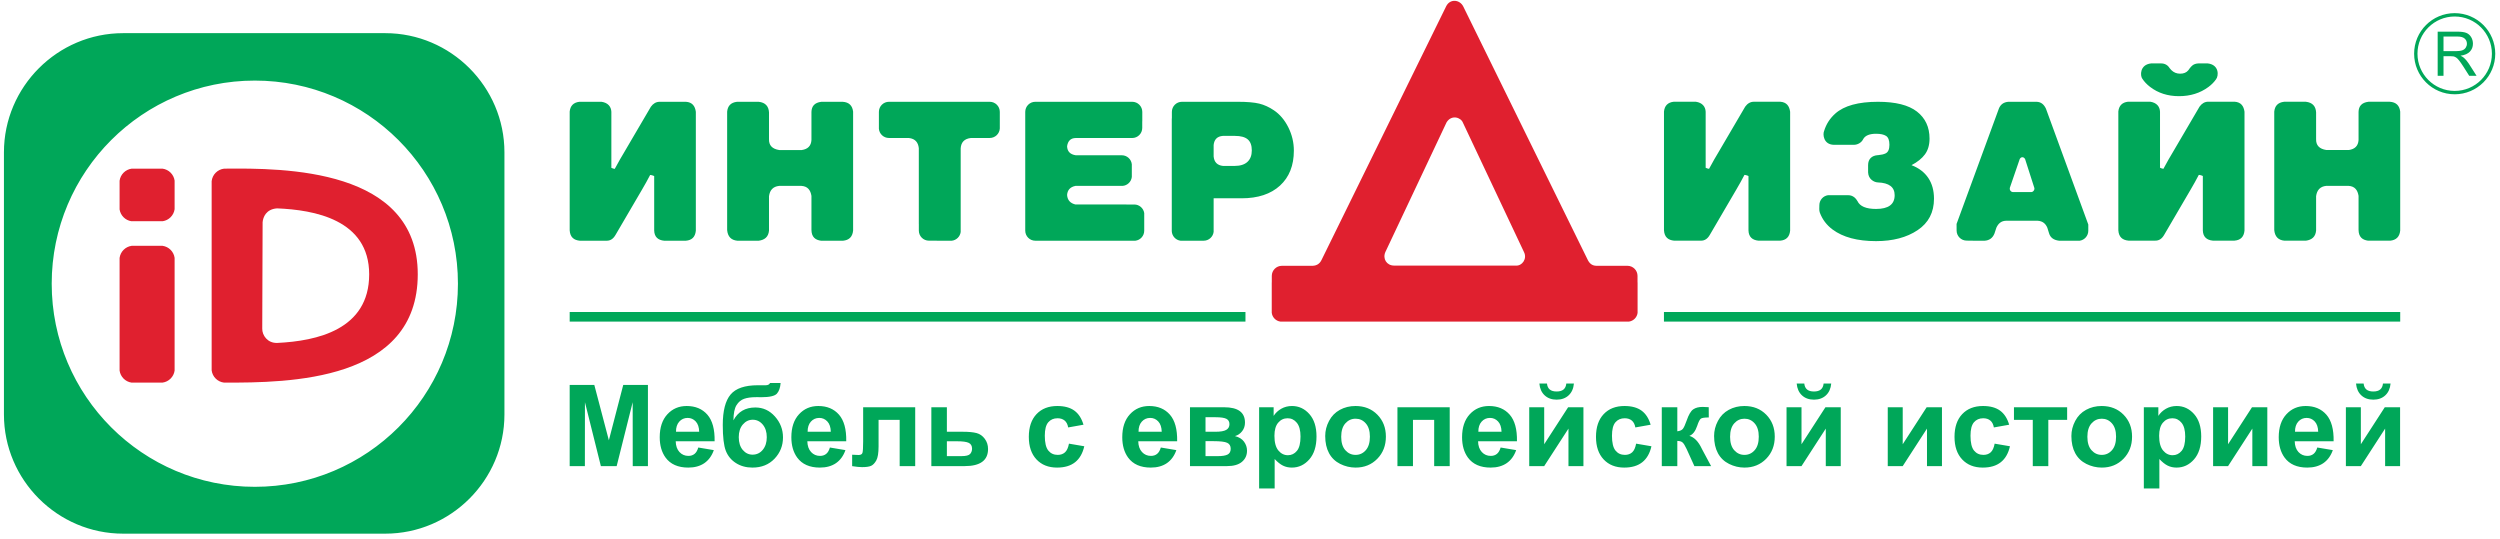
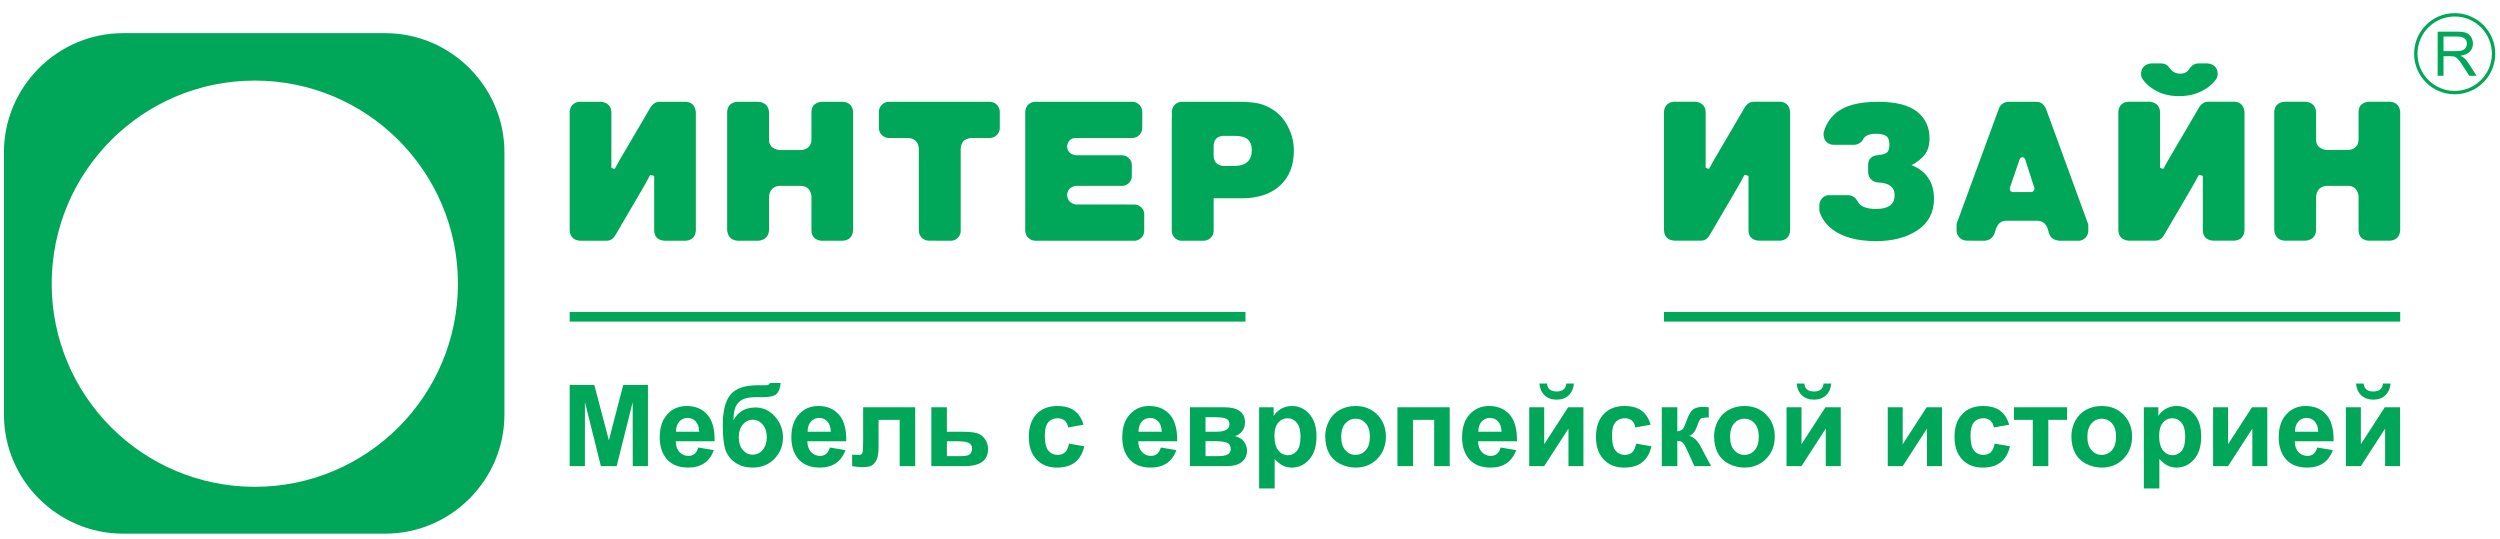
<svg xmlns="http://www.w3.org/2000/svg" width="436" height="94" viewBox="0 0 436 94" fill="none">
  <path fill-rule="evenodd" clip-rule="evenodd" d="M21.468 5.783H67.192C78.622 5.783 87.973 15.135 87.973 26.564V72.288C87.973 83.718 78.622 93.07 67.192 93.07H21.468C10.038 93.07 0.687 83.718 0.687 72.288V26.564C0.687 15.135 10.038 5.783 21.468 5.783ZM380.015 16.772C378.057 16.772 376.371 16.231 374.965 15.148C374.404 14.717 373.955 14.242 373.617 13.722C373.234 13.235 373.14 11.277 375.155 11.059C375.739 11.059 376.323 11.059 376.907 11.059C377.176 11.059 377.92 11.115 378.38 11.88C378.465 11.993 378.565 12.108 378.682 12.226C379.098 12.643 379.61 12.851 380.218 12.851C380.849 12.851 381.33 12.647 381.654 12.243C381.745 12.132 381.822 12.022 381.887 11.913C382.161 11.588 382.478 11.099 383.406 11.059C383.945 11.059 384.484 11.059 385.023 11.059C387.057 11.287 386.959 13.243 386.472 13.836C386.134 14.322 385.695 14.765 385.155 15.167C383.712 16.236 382 16.772 380.015 16.772ZM425.13 13.216V5.521H428.542C429.228 5.521 429.749 5.591 430.105 5.729C430.462 5.866 430.746 6.11 430.962 6.46C431.175 6.811 431.281 7.199 431.281 7.62C431.281 8.167 431.105 8.626 430.75 9C430.397 9.374 429.851 9.613 429.113 9.715C429.383 9.844 429.588 9.972 429.727 10.098C430.024 10.371 430.306 10.712 430.573 11.121L431.911 13.216H430.63L429.613 11.614C429.315 11.153 429.069 10.799 428.876 10.556C428.685 10.309 428.512 10.138 428.36 10.041C428.208 9.943 428.054 9.874 427.896 9.834C427.78 9.811 427.592 9.799 427.328 9.799H426.148V13.216H425.13ZM426.148 8.918H428.337C428.801 8.918 429.166 8.869 429.428 8.772C429.692 8.676 429.89 8.522 430.026 8.31C430.162 8.099 430.231 7.87 430.231 7.62C430.231 7.256 430.1 6.957 429.834 6.723C429.571 6.489 429.154 6.372 428.582 6.372H426.148V8.918ZM428.098 2.292C430.05 2.292 431.819 3.084 433.1 4.365C434.381 5.645 435.173 7.415 435.173 9.368C435.173 11.322 434.381 13.09 433.101 14.371C431.82 15.651 430.051 16.443 428.098 16.443C426.145 16.443 424.374 15.651 423.094 14.371L423.078 14.354C421.807 13.075 421.022 11.312 421.022 9.368C421.022 7.415 421.814 5.644 423.094 4.364C424.374 3.084 426.145 2.292 428.098 2.292ZM432.686 4.779C431.513 3.605 429.889 2.878 428.098 2.878C426.306 2.878 424.684 3.605 423.51 4.779C422.335 5.953 421.608 7.577 421.608 9.368C421.608 11.152 422.329 12.77 423.494 13.941L423.51 13.956C424.684 15.129 426.306 15.856 428.098 15.856C429.888 15.856 431.512 15.129 432.686 13.956C433.86 12.781 434.587 11.159 434.587 9.368C434.587 7.577 433.86 5.954 432.686 4.779ZM418.596 19.464V40.202C418.485 41.349 417.846 41.876 416.847 41.977H413C412.026 41.845 411.344 41.356 411.332 40.084V34.16C411.173 33.154 410.679 32.484 409.588 32.414H405.692C404.63 32.526 404.071 33.154 403.928 34.209V40.202C403.833 41.306 403.179 41.837 402.141 41.977H398.403C397.32 41.872 396.729 41.251 396.629 40.113V19.473C396.723 18.499 397.236 17.87 398.364 17.746H402.13C403.295 17.875 403.861 18.514 403.928 19.587V24.241C403.885 25.365 404.517 25.976 405.711 26.161H409.647C410.679 26.009 411.27 25.455 411.332 24.418V19.523C411.355 18.535 411.859 17.89 413.069 17.746H416.768C417.909 17.814 418.473 18.429 418.596 19.464ZM371.141 17.737H374.988C376.117 17.902 376.67 18.584 376.707 19.485V23.854V29.256C376.803 29.315 377.226 29.454 377.297 29.442C377.966 28.206 378.512 27.245 378.936 26.558L380.036 24.68L383.602 18.595C383.993 18.057 384.487 17.737 385.135 17.737H389.701C390.815 17.808 391.303 18.479 391.44 19.485V40.218C391.333 41.338 390.722 41.888 389.695 41.968H385.916C384.851 41.867 384.206 41.311 384.175 40.184V30.702C384.121 30.635 383.498 30.455 383.469 30.503C383.024 31.359 382.561 32.195 382.078 33.012L377.439 40.945C377.045 41.642 376.522 41.983 375.868 41.968H371.21C370.191 41.873 369.512 41.373 369.438 40.154V19.445C369.543 18.453 370.081 17.856 371.141 17.737ZM291.901 17.742H295.747C296.877 17.907 297.429 18.59 297.467 19.49V23.859V29.261C297.563 29.32 297.985 29.459 298.057 29.447C298.725 28.211 299.272 27.25 299.695 26.564L300.795 24.686L304.362 18.6C304.752 18.062 305.247 17.742 305.894 17.742H310.461C311.575 17.813 312.062 18.484 312.199 19.49V40.223C312.093 41.343 311.481 41.893 310.455 41.974H306.675C305.611 41.872 304.966 41.316 304.935 40.189V30.707C304.881 30.64 304.257 30.46 304.229 30.508C303.784 31.364 303.321 32.201 302.838 33.017L298.199 40.95C297.805 41.647 297.282 41.988 296.628 41.974H291.97C290.951 41.878 290.272 41.378 290.198 40.159V19.45C290.303 18.458 290.84 17.861 291.901 17.742ZM101.055 17.751H104.903C106.031 17.916 106.584 18.599 106.622 19.499V23.868V29.27C106.718 29.329 107.14 29.468 107.212 29.456C107.88 28.22 108.427 27.259 108.85 26.573L109.95 24.694L113.517 18.609C113.907 18.071 114.402 17.751 115.049 17.751H119.616C120.73 17.822 121.218 18.493 121.354 19.499V40.232C121.247 41.352 120.636 41.902 119.61 41.982H115.83C114.765 41.881 114.121 41.325 114.09 40.198V30.716C114.035 30.649 113.412 30.469 113.383 30.517C112.939 31.373 112.475 32.209 111.993 33.026L107.354 40.959C106.96 41.656 106.436 41.997 105.783 41.982H101.124C100.106 41.887 99.427 41.386 99.353 40.168V19.459C99.458 18.467 99.996 17.87 101.055 17.751ZM148.782 19.469V40.208C148.67 41.355 148.032 41.881 147.032 41.982H143.185C142.211 41.85 141.529 41.361 141.517 40.089V34.165C141.358 33.159 140.864 32.489 139.773 32.42H135.877C134.816 32.532 134.257 33.159 134.114 34.215V40.208C134.018 41.311 133.364 41.842 132.326 41.982H128.588C127.506 41.878 126.914 41.257 126.814 40.119V19.479C126.908 18.505 127.421 17.876 128.549 17.751H132.315C133.48 17.881 134.047 18.52 134.114 19.592V24.246C134.07 25.371 134.703 25.981 135.897 26.166H139.832C140.864 26.014 141.456 25.461 141.517 24.424V19.529C141.54 18.541 142.045 17.896 143.255 17.751H146.953C148.094 17.82 148.659 18.435 148.782 19.469ZM167.543 25.859V40.461C167.439 41.264 166.793 41.898 165.983 41.982H163.375V41.974H162.002C161.032 41.974 160.245 41.186 160.245 40.216V39.065H160.241V25.839C160.129 24.837 159.617 24.193 158.52 24.07H156.401V24.064L155.029 24.064C154.111 24.064 153.357 23.358 153.279 22.459V20.661V19.509C153.279 18.539 154.066 17.752 155.036 17.751H156.408H171.456H172.608C173.578 17.751 174.365 18.538 174.366 19.508V20.88V22.404C174.315 23.329 173.549 24.063 172.612 24.064H171.24V24.07H169.3C168.169 24.201 167.616 24.826 167.543 25.859ZM186.1 33.997C186.162 34.951 186.705 35.456 187.56 35.663H196.443V35.665H197.815C198.697 35.665 199.427 36.316 199.553 37.163V40.238C199.552 41.138 198.875 41.88 198.002 41.982H181.931L180.559 41.982C179.588 41.981 178.802 41.194 178.802 40.223V39.072V20.661V19.51C178.802 18.539 179.588 17.752 180.559 17.751H196.306H197.457C198.427 17.751 199.215 18.538 199.216 19.508V20.881V21.161H199.207V22.312C199.207 23.283 198.42 24.07 197.45 24.07H196.077H187.59C186.709 24.091 186.236 24.596 186.1 25.502C186.131 26.406 186.635 26.931 187.609 27.078H194.27L195.642 27.079C196.551 27.079 197.299 27.77 197.389 28.655V30.858C197.298 31.698 196.615 32.361 195.765 32.42H187.56C186.649 32.604 186.167 33.132 186.1 33.997ZM211.658 34.583V40.437C211.553 41.307 210.812 41.981 209.914 41.982H208.542H205.884C205.046 41.873 204.394 41.174 204.357 40.316V20.661H204.374V19.51C204.374 18.539 205.161 17.752 206.131 17.751H207.503H215.847C217.491 17.751 218.75 17.86 219.616 18.072C220.485 18.286 221.334 18.675 222.169 19.238C223.205 19.937 224.045 20.93 224.687 22.213C225.327 23.497 225.649 24.848 225.649 26.268C225.649 28.859 224.842 30.893 223.233 32.368C221.622 33.844 219.387 34.583 216.525 34.583H211.658ZM211.658 25.287V27.28C211.75 28.279 212.294 28.831 213.29 28.938H215.306C216.297 28.938 217.05 28.702 217.556 28.228C218.063 27.756 218.315 27.09 218.315 26.234C218.315 25.355 218.079 24.713 217.606 24.309C217.133 23.903 216.388 23.7 215.375 23.7H213.256C212.293 23.779 211.761 24.308 211.658 25.287ZM327.184 42.052C323.94 42.052 321.408 41.377 319.595 40.022C318.564 39.254 317.826 38.278 317.382 37.093C317.227 36.682 317.296 36.218 317.296 35.783C317.296 34.898 317.951 34.165 318.803 34.043H322.266C322.36 34.066 323.302 33.927 323.945 35.078C324.371 35.986 325.45 36.44 327.184 36.44C329.348 36.44 330.428 35.642 330.428 34.043C330.428 32.628 329.453 31.886 327.498 31.815C326.837 31.792 325.848 31.258 325.796 30.069V28.801C325.796 27.735 326.434 27.133 327.483 27.059C327.518 27.056 327.552 27.054 327.587 27.051C328.104 27.006 328.521 26.909 328.838 26.758C329.29 26.544 329.515 26.043 329.515 25.255C329.515 24.465 329.317 23.948 328.924 23.7C328.53 23.451 327.948 23.328 327.184 23.328C326.065 23.328 325.326 23.625 324.967 24.218C324.635 24.955 323.86 25.256 323.332 25.255H319.814C318.012 25.206 317.865 23.436 318.117 22.865C318.477 21.666 319.133 20.643 320.084 19.797C321.618 18.433 324.095 17.752 327.522 17.752C330.585 17.752 332.848 18.321 334.315 19.458C335.777 20.596 336.511 22.168 336.511 24.173C336.511 25.277 336.244 26.189 335.717 26.911C335.187 27.632 334.404 28.263 333.367 28.803C334.653 29.299 335.626 30.041 336.292 31.034C336.955 32.024 337.288 33.23 337.288 34.648C337.288 37.037 336.335 38.869 334.432 40.139C332.528 41.416 330.111 42.052 327.184 42.052ZM348.17 39.706L347.827 40.744C347.502 41.535 346.922 41.925 346.13 41.982H344.36L342.988 41.964C342.018 41.963 341.231 41.176 341.231 40.206L341.226 39.054L348.616 18.907C348.894 18.244 349.405 17.822 350.254 17.751H355.159C355.967 17.765 356.473 18.23 356.811 18.949L364.198 39.159V40.243C364.198 41.126 363.548 41.857 362.7 41.982H359.106C358.211 41.875 357.585 41.481 357.352 40.669L357.055 39.715C356.754 39 356.231 38.554 355.387 38.501H349.834C349.03 38.522 348.505 38.968 348.17 39.706ZM351.089 33.502H354.224C354.602 33.514 354.901 33.059 354.778 32.738L353.174 27.738C352.929 27.305 352.453 27.321 352.239 27.742C351.587 29.638 351.179 30.822 350.527 32.718C350.402 33.201 350.77 33.504 351.089 33.502ZM290.192 54.409H418.597V56.084H290.192V54.409ZM99.353 54.409H217.209V56.084H99.353V54.409ZM99.352 81.289V67.129H103.647L106.186 76.787L108.694 67.129H112.999V81.289H110.349L110.339 70.141L107.547 81.289H104.792L102.013 70.141L102.003 81.289H99.352ZM121.78 78.046L124.49 78.501C124.144 79.493 123.593 80.248 122.845 80.769C122.093 81.286 121.154 81.547 120.03 81.547C118.247 81.547 116.925 80.963 116.071 79.796C115.395 78.86 115.056 77.68 115.056 76.253C115.056 74.552 115.501 73.217 116.387 72.255C117.274 71.288 118.398 70.807 119.757 70.807C121.279 70.807 122.483 71.312 123.366 72.32C124.246 73.329 124.668 74.875 124.628 76.958H117.844C117.864 77.762 118.082 78.388 118.501 78.837C118.916 79.285 119.437 79.509 120.056 79.509C120.482 79.509 120.837 79.394 121.124 79.163C121.414 78.933 121.632 78.56 121.78 78.046ZM121.939 75.297C121.919 74.509 121.717 73.909 121.332 73.5C120.947 73.089 120.478 72.884 119.924 72.884C119.335 72.884 118.846 73.102 118.461 73.533C118.076 73.965 117.887 74.555 117.894 75.297H121.939ZM134.3 66.793H136.139C136.079 67.607 135.865 68.223 135.496 68.645C135.127 69.064 134.21 69.275 132.753 69.275C132.582 69.275 132.407 69.272 132.233 69.265H131.883C131.02 69.265 130.317 69.36 129.777 69.551C129.237 69.739 128.791 70.108 128.449 70.656C128.102 71.206 127.925 72.09 127.911 73.306C128.31 72.555 128.828 71.994 129.464 71.622C130.097 71.249 130.855 71.064 131.728 71.064C133.076 71.064 134.217 71.589 135.153 72.64C136.086 73.688 136.554 74.904 136.554 76.286C136.554 77.726 136.063 78.962 135.081 79.997C134.095 81.029 132.813 81.547 131.228 81.547C130.136 81.547 129.18 81.286 128.353 80.762C127.529 80.241 126.939 79.526 126.583 78.62C126.23 77.713 126.052 76.214 126.052 74.117C126.052 71.651 126.507 69.881 127.414 68.804C128.32 67.726 129.902 67.188 132.16 67.188H133.535C133.917 67.188 134.171 67.056 134.3 66.793ZM128.841 76.239C128.841 77.179 129.075 77.924 129.539 78.472C130.005 79.018 130.571 79.292 131.244 79.292C131.969 79.292 132.566 79.008 133.031 78.442C133.495 77.875 133.726 77.146 133.726 76.249C133.726 75.336 133.492 74.601 133.02 74.041C132.549 73.48 131.965 73.201 131.273 73.201C130.601 73.201 130.028 73.477 129.553 74.028C129.078 74.578 128.841 75.316 128.841 76.239ZM144.736 78.046L147.445 78.501C147.099 79.493 146.548 80.248 145.801 80.769C145.049 81.286 144.109 81.547 142.985 81.547C141.202 81.547 139.88 80.963 139.027 79.796C138.35 78.86 138.012 77.68 138.012 76.253C138.012 74.552 138.456 73.217 139.343 72.255C140.229 71.288 141.353 70.807 142.712 70.807C144.234 70.807 145.438 71.312 146.321 72.32C147.201 73.329 147.623 74.875 147.583 76.958H140.799C140.82 77.762 141.037 78.388 141.456 78.837C141.871 79.285 142.392 79.509 143.012 79.509C143.437 79.509 143.793 79.394 144.079 79.163C144.37 78.933 144.587 78.56 144.736 78.046ZM144.894 75.297C144.874 74.509 144.673 73.909 144.287 73.5C143.902 73.089 143.433 72.884 142.88 72.884C142.29 72.884 141.802 73.102 141.416 73.533C141.031 73.965 140.843 74.555 140.85 75.297H144.894ZM150.534 71.025H159.612V81.289H156.902V73.22H153.223V77.838C153.223 79.012 153.088 79.836 152.818 80.311C152.545 80.785 152.245 81.095 151.915 81.243C151.589 81.391 151.058 81.467 150.33 81.467C149.898 81.467 149.324 81.408 148.615 81.296V79.302C148.675 79.302 148.826 79.309 149.071 79.322C149.354 79.341 149.574 79.351 149.729 79.351C150.099 79.351 150.323 79.229 150.409 78.989C150.491 78.745 150.534 78.072 150.534 76.968V71.025ZM162.427 71.025H165.136V75.297H167.859C168.926 75.297 169.744 75.373 170.318 75.528C170.892 75.682 171.366 76.015 171.745 76.526C172.124 77.037 172.316 77.631 172.316 78.306C172.316 79.299 171.976 80.043 171.297 80.541C170.618 81.039 169.603 81.289 168.245 81.289H162.427V71.025ZM165.136 79.549H167.671C168.462 79.549 168.969 79.421 169.194 79.166C169.415 78.91 169.527 78.606 169.527 78.254C169.527 77.762 169.335 77.423 168.95 77.235C168.568 77.05 167.885 76.958 166.906 76.958H165.136V79.549ZM188.958 74.071L186.288 74.546C186.199 74.014 185.995 73.616 185.675 73.346C185.355 73.079 184.943 72.944 184.436 72.944C183.76 72.944 183.22 73.178 182.817 73.645C182.415 74.114 182.214 74.894 182.214 75.993C182.214 77.212 182.419 78.072 182.827 78.577C183.236 79.081 183.783 79.332 184.469 79.332C184.983 79.332 185.405 79.183 185.731 78.89C186.061 78.596 186.292 78.092 186.427 77.373L189.097 77.828C188.82 79.055 188.289 79.981 187.505 80.607C186.72 81.233 185.669 81.547 184.347 81.547C182.85 81.547 181.654 81.072 180.764 80.126C179.871 79.177 179.426 77.865 179.426 76.187C179.426 74.489 179.874 73.171 180.767 72.225C181.661 71.279 182.87 70.807 184.396 70.807C185.642 70.807 186.635 71.078 187.372 71.615C188.108 72.152 188.635 72.97 188.958 74.071ZM202.447 78.046L205.156 78.501C204.81 79.493 204.26 80.248 203.512 80.769C202.76 81.286 201.821 81.547 200.696 81.547C198.913 81.547 197.591 80.963 196.738 79.796C196.062 78.86 195.723 77.68 195.723 76.253C195.723 74.552 196.167 73.217 197.054 72.255C197.941 71.288 199.065 70.807 200.423 70.807C201.945 70.807 203.149 71.312 204.032 72.32C204.912 73.329 205.334 74.875 205.295 76.958H198.511C198.531 77.762 198.749 78.388 199.167 78.837C199.582 79.285 200.103 79.509 200.723 79.509C201.148 79.509 201.504 79.394 201.791 79.163C202.081 78.933 202.298 78.56 202.447 78.046ZM202.605 75.297C202.585 74.509 202.384 73.909 201.999 73.5C201.613 73.089 201.145 72.884 200.591 72.884C200.001 72.884 199.513 73.102 199.128 73.533C198.742 73.965 198.554 74.555 198.561 75.297H202.605ZM207.533 71.025H213.479C214.699 71.025 215.609 71.246 216.215 71.691C216.822 72.136 217.125 72.808 217.125 73.705C217.125 74.278 216.96 74.78 216.627 75.204C216.297 75.63 215.879 75.913 215.378 76.055C216.083 76.23 216.611 76.553 216.96 77.031C217.306 77.508 217.481 78.03 217.481 78.596C217.481 79.394 217.188 80.043 216.601 80.541C216.014 81.039 215.148 81.289 214 81.289H207.533V71.025ZM210.242 75.297H212.002C212.853 75.297 213.466 75.192 213.845 74.977C214.224 74.763 214.416 74.427 214.416 73.969C214.416 73.533 214.237 73.227 213.885 73.042C213.532 72.858 212.906 72.765 212.002 72.765H210.242V75.297ZM210.242 79.549H212.398C213.176 79.549 213.744 79.457 214.099 79.269C214.455 79.081 214.633 78.748 214.633 78.264C214.633 77.759 214.429 77.413 214.02 77.225C213.615 77.034 212.82 76.938 211.64 76.938H210.242V79.549ZM219.591 71.025H222.123V72.531C222.452 72.017 222.894 71.602 223.454 71.282C224.014 70.966 224.638 70.807 225.32 70.807C226.51 70.807 227.522 71.276 228.352 72.211C229.183 73.144 229.598 74.45 229.598 76.118C229.598 77.835 229.18 79.166 228.342 80.12C227.505 81.072 226.49 81.547 225.297 81.547C224.729 81.547 224.216 81.434 223.754 81.207C223.296 80.983 222.808 80.597 222.3 80.05V85.185H219.591V71.025ZM222.261 75.999C222.261 77.156 222.488 78.01 222.947 78.563C223.401 79.114 223.959 79.391 224.611 79.391C225.241 79.391 225.764 79.137 226.183 78.629C226.602 78.121 226.81 77.291 226.81 76.134C226.81 75.053 226.595 74.252 226.163 73.728C225.735 73.204 225.201 72.944 224.565 72.944C223.902 72.944 223.352 73.201 222.917 73.715C222.478 74.229 222.261 74.99 222.261 75.999ZM231.117 76.032C231.117 75.129 231.339 74.255 231.784 73.411C232.228 72.564 232.858 71.921 233.672 71.477C234.487 71.031 235.393 70.807 236.398 70.807C237.951 70.807 239.22 71.312 240.212 72.32C241.204 73.333 241.699 74.605 241.699 76.147C241.699 77.703 241.198 78.992 240.199 80.014C239.197 81.035 237.938 81.547 236.418 81.547C235.479 81.547 234.582 81.332 233.728 80.907C232.878 80.482 232.228 79.859 231.784 79.035C231.339 78.214 231.117 77.212 231.117 76.032ZM233.906 76.177C233.906 77.196 234.147 77.977 234.628 78.517C235.113 79.061 235.706 79.332 236.415 79.332C237.12 79.332 237.714 79.061 238.191 78.517C238.669 77.977 238.91 77.189 238.91 76.157C238.91 75.152 238.669 74.377 238.191 73.837C237.714 73.293 237.12 73.022 236.415 73.022C235.706 73.022 235.113 73.293 234.628 73.837C234.147 74.377 233.906 75.159 233.906 76.177ZM243.713 71.025H252.83V81.289H250.12V73.22H246.422V81.289H243.713V71.025ZM261.71 78.046L264.42 78.501C264.073 79.493 263.523 80.248 262.775 80.769C262.023 81.286 261.084 81.547 259.96 81.547C258.176 81.547 256.855 80.963 256.001 79.796C255.325 78.86 254.986 77.68 254.986 76.253C254.986 74.552 255.431 73.217 256.317 72.255C257.204 71.288 258.328 70.807 259.686 70.807C261.209 70.807 262.412 71.312 263.295 72.32C264.175 73.329 264.597 74.875 264.558 76.958H257.774C257.794 77.762 258.012 78.388 258.43 78.837C258.845 79.285 259.367 79.509 259.986 79.509C260.411 79.509 260.767 79.394 261.054 79.163C261.344 78.933 261.562 78.56 261.71 78.046ZM261.868 75.297C261.848 74.509 261.647 73.909 261.261 73.5C260.876 73.089 260.408 72.884 259.854 72.884C259.264 72.884 258.776 73.102 258.391 73.533C258.005 73.965 257.817 74.555 257.824 75.297H261.868ZM266.698 71.025H269.308V77.476L273.481 71.025H276.151V81.289H273.54V74.747L269.308 81.289H266.698V71.025ZM273.164 66.891H274.49C274.413 67.765 274.104 68.454 273.567 68.951C273.03 69.45 272.334 69.7 271.48 69.7C270.623 69.7 269.928 69.45 269.391 68.951C268.853 68.454 268.543 67.765 268.467 66.891H269.792C269.839 67.347 269.997 67.692 270.273 67.926C270.55 68.16 270.953 68.276 271.48 68.276C272.005 68.276 272.406 68.16 272.683 67.926C272.96 67.692 273.119 67.347 273.164 66.891ZM287.872 74.071L285.203 74.546C285.113 74.014 284.909 73.616 284.59 73.346C284.27 73.079 283.858 72.944 283.35 72.944C282.674 72.944 282.134 73.178 281.732 73.645C281.33 74.114 281.128 74.894 281.128 75.993C281.128 77.212 281.333 78.072 281.741 78.577C282.15 79.081 282.697 79.332 283.383 79.332C283.897 79.332 284.319 79.183 284.646 78.89C284.975 78.596 285.206 78.092 285.341 77.373L288.011 77.828C287.734 79.055 287.204 79.981 286.419 80.607C285.634 81.233 284.583 81.547 283.261 81.547C281.765 81.547 280.568 81.072 279.678 80.126C278.785 79.177 278.34 77.865 278.34 76.187C278.34 74.489 278.788 73.171 279.681 72.225C280.575 71.279 281.784 70.807 283.311 70.807C284.557 70.807 285.549 71.078 286.287 71.615C287.022 72.152 287.55 72.97 287.872 74.071ZM289.814 71.025H292.524V75.218C292.975 75.165 293.295 75.026 293.483 74.802C293.668 74.578 293.895 74.087 294.159 73.329C294.508 72.317 294.887 71.675 295.302 71.391C295.715 71.108 296.255 70.966 296.928 70.966C297.135 70.966 297.492 70.982 298.002 71.015L298.012 72.805C297.294 72.805 296.836 72.871 296.638 73.006C296.437 73.148 296.219 73.57 295.988 74.272C295.672 75.214 295.214 75.798 294.62 76.015C295.477 76.253 296.202 77.001 296.796 78.257C296.826 78.323 296.862 78.388 296.901 78.462L298.417 81.289H295.5L294.149 78.313C293.872 77.713 293.631 77.327 293.427 77.156C293.226 76.985 292.923 76.899 292.524 76.899V81.289H289.815L289.814 71.025ZM298.938 76.032C298.938 75.129 299.159 74.255 299.604 73.411C300.048 72.564 300.678 71.921 301.492 71.477C302.307 71.031 303.214 70.807 304.219 70.807C305.771 70.807 307.04 71.312 308.032 72.32C309.025 73.333 309.519 74.605 309.519 76.147C309.519 77.703 309.018 78.992 308.019 80.014C307.017 81.035 305.758 81.547 304.239 81.547C303.299 81.547 302.403 81.332 301.549 80.907C300.698 80.482 300.048 79.859 299.604 79.035C299.159 78.214 298.938 77.212 298.938 76.032ZM301.727 76.177C301.727 77.196 301.967 77.977 302.448 78.517C302.933 79.061 303.526 79.332 304.235 79.332C304.94 79.332 305.534 79.061 306.011 78.517C306.49 77.977 306.73 77.189 306.73 76.157C306.73 75.152 306.49 74.377 306.011 73.837C305.534 73.293 304.94 73.022 304.235 73.022C303.526 73.022 302.933 73.293 302.448 73.837C301.967 74.377 301.727 75.159 301.727 76.177ZM311.572 71.025H314.183V77.476L318.356 71.025H321.026V81.289H318.416V74.747L314.183 81.289H311.572V71.025ZM318.039 66.891H319.365C319.289 67.765 318.979 68.454 318.442 68.951C317.904 69.45 317.209 69.7 316.356 69.7C315.498 69.7 314.803 69.45 314.265 68.951C313.728 68.454 313.418 67.765 313.343 66.891H314.667C314.714 67.347 314.872 67.692 315.148 67.926C315.425 68.16 315.828 68.276 316.356 68.276C316.879 68.276 317.281 68.16 317.558 67.926C317.835 67.692 317.994 67.347 318.039 66.891ZM329.224 71.025H331.834V77.476L336.008 71.025H338.678V81.289H336.067V74.747L331.834 81.289H329.224V71.025ZM350.399 74.071L347.729 74.546C347.64 74.014 347.436 73.616 347.116 73.346C346.796 73.079 346.385 72.944 345.877 72.944C345.201 72.944 344.661 73.178 344.258 73.645C343.856 74.114 343.655 74.894 343.655 75.993C343.655 77.212 343.86 78.072 344.268 78.577C344.677 79.081 345.224 79.332 345.91 79.332C346.424 79.332 346.846 79.183 347.173 78.89C347.502 78.596 347.733 78.092 347.868 77.373L350.537 77.828C350.261 79.055 349.73 79.981 348.946 80.607C348.161 81.233 347.11 81.547 345.788 81.547C344.292 81.547 343.095 81.072 342.205 80.126C341.311 79.177 340.867 77.865 340.867 76.187C340.867 74.489 341.315 73.171 342.208 72.225C343.102 71.279 344.311 70.807 345.837 70.807C347.083 70.807 348.075 71.078 348.814 71.615C349.549 72.152 350.076 72.97 350.399 74.071ZM351.234 71.025H360.509V73.22H357.226V81.289H354.516V73.22H351.234V71.025ZM361.25 76.032C361.25 75.129 361.472 74.255 361.916 73.411C362.361 72.564 362.991 71.921 363.805 71.477C364.619 71.031 365.526 70.807 366.531 70.807C368.084 70.807 369.353 71.312 370.345 72.32C371.337 73.333 371.832 74.605 371.832 76.147C371.832 77.703 371.331 78.992 370.331 80.014C369.33 81.035 368.071 81.547 366.551 81.547C365.612 81.547 364.715 81.332 363.861 80.907C363.011 80.482 362.361 79.859 361.916 79.035C361.472 78.214 361.25 77.212 361.25 76.032ZM364.039 76.177C364.039 77.196 364.28 77.977 364.761 78.517C365.246 79.061 365.839 79.332 366.547 79.332C367.253 79.332 367.847 79.061 368.324 78.517C368.802 77.977 369.043 77.189 369.043 76.157C369.043 75.152 368.802 74.377 368.324 73.837C367.847 73.293 367.253 73.022 366.547 73.022C365.839 73.022 365.246 73.293 364.761 73.837C364.28 74.377 364.039 75.159 364.039 76.177ZM373.885 71.025H376.416V72.531C376.746 72.017 377.188 71.602 377.748 71.282C378.308 70.966 378.931 70.807 379.614 70.807C380.804 70.807 381.816 71.276 382.646 72.211C383.477 73.144 383.892 74.45 383.892 76.118C383.892 77.835 383.473 79.166 382.636 80.12C381.799 81.072 380.784 81.547 379.591 81.547C379.023 81.547 378.51 81.434 378.048 81.207C377.59 80.983 377.102 80.597 376.594 80.05V85.185H373.885V71.025ZM376.555 75.999C376.555 77.156 376.782 78.01 377.24 78.563C377.695 79.114 378.252 79.391 378.905 79.391C379.535 79.391 380.058 79.137 380.477 78.629C380.896 78.121 381.103 77.291 381.103 76.134C381.103 75.053 380.889 74.252 380.458 73.728C380.029 73.204 379.495 72.944 378.859 72.944C378.196 72.944 377.646 73.201 377.21 73.715C376.772 74.229 376.555 74.99 376.555 75.999ZM385.965 71.025H388.576V77.476L392.749 71.025H395.419V81.289H392.808V74.747L388.576 81.289H385.965V71.025ZM404.134 78.046L406.844 78.501C406.498 79.493 405.947 80.248 405.199 80.769C404.448 81.286 403.508 81.547 402.384 81.547C400.601 81.547 399.279 80.963 398.426 79.796C397.749 78.86 397.41 77.68 397.41 76.253C397.41 74.552 397.855 73.217 398.742 72.255C399.628 71.288 400.752 70.807 402.111 70.807C403.633 70.807 404.837 71.312 405.72 72.32C406.6 73.329 407.022 74.875 406.982 76.958H400.198C400.218 77.762 400.436 78.388 400.854 78.837C401.27 79.285 401.791 79.509 402.411 79.509C402.836 79.509 403.192 79.394 403.478 79.163C403.768 78.933 403.986 78.56 404.134 78.046ZM404.293 75.297C404.273 74.509 404.072 73.909 403.686 73.5C403.301 73.089 402.832 72.884 402.278 72.884C401.689 72.884 401.201 73.102 400.815 73.533C400.43 73.965 400.241 74.555 400.248 75.297H404.293ZM409.122 71.025H411.732V77.476L415.906 71.025H418.576V81.289H415.965V74.747L411.732 81.289H409.122V71.025ZM415.589 66.891H416.914C416.838 67.765 416.528 68.454 415.991 68.951C415.454 69.45 414.758 69.7 413.905 69.7C413.048 69.7 412.352 69.45 411.815 68.951C411.277 68.454 410.968 67.765 410.892 66.891H412.217C412.263 67.347 412.422 67.692 412.698 67.926C412.975 68.16 413.377 68.276 413.905 68.276C414.429 68.276 414.831 68.16 415.108 67.926C415.385 67.692 415.543 67.347 415.589 66.891ZM44.442 14.054C64.005 14.054 79.864 29.913 79.864 49.478C79.864 69.042 64.005 84.901 44.442 84.901C24.877 84.901 9.017 69.042 9.017 49.478C9.017 29.913 24.877 14.054 44.442 14.054Z" fill="#00A759" />
-   <path fill-rule="evenodd" clip-rule="evenodd" d="M30.452 36.483V31.494C30.291 30.412 29.428 29.558 28.34 29.413H22.968C21.873 29.561 21.006 30.427 20.856 31.52V36.526C21.02 37.579 21.85 38.412 22.901 38.581H28.368C29.448 38.423 30.301 37.565 30.452 36.483ZM255.202 1.148L276.947 45.412C277.312 46.091 277.815 46.341 278.396 46.352H282.455V46.355H283.827C284.797 46.356 285.584 47.143 285.584 48.114V49.265H285.595V54.568C285.495 55.351 284.88 55.973 284.1 56.084H223.29C222.502 55.972 221.882 55.337 221.792 54.542V49.267H221.801V48.115C221.801 47.145 222.588 46.358 223.558 46.357H224.93V46.352H228.966C229.642 46.315 230.155 46 230.47 45.35L252.236 1.048C252.934 -0.268 254.61 -0.069 255.202 1.148ZM255.146 21.422L265.795 43.986C266.367 45.132 265.452 46.418 264.353 46.317H243.103C241.838 46.305 241.087 45.126 241.613 43.942L252.276 21.348C253.126 19.947 254.791 20.449 255.146 21.422ZM30.452 64.634V44.965C30.297 43.883 29.44 43.027 28.358 42.873H22.949C21.863 43.029 21.005 43.892 20.856 44.98V64.622C21.003 65.703 21.85 66.561 22.925 66.726H28.354C29.438 66.574 30.297 65.718 30.452 64.634ZM48.328 36.34C54.753 36.605 64.385 38.266 64.385 47.852C64.385 57.502 55.249 59.474 48.364 59.807C46.656 59.87 45.706 58.476 45.736 57.301C45.757 51.122 45.779 44.941 45.8 38.762C45.873 37.891 46.393 36.466 48.328 36.34ZM39.075 66.729C50.438 66.754 72.857 66.516 72.857 47.837C72.857 29.319 49.512 29.304 39.088 29.413C37.945 29.542 37.038 30.451 36.912 31.594V64.594C37.056 65.715 37.95 66.6 39.075 66.729Z" fill="#E0202F" />
</svg>